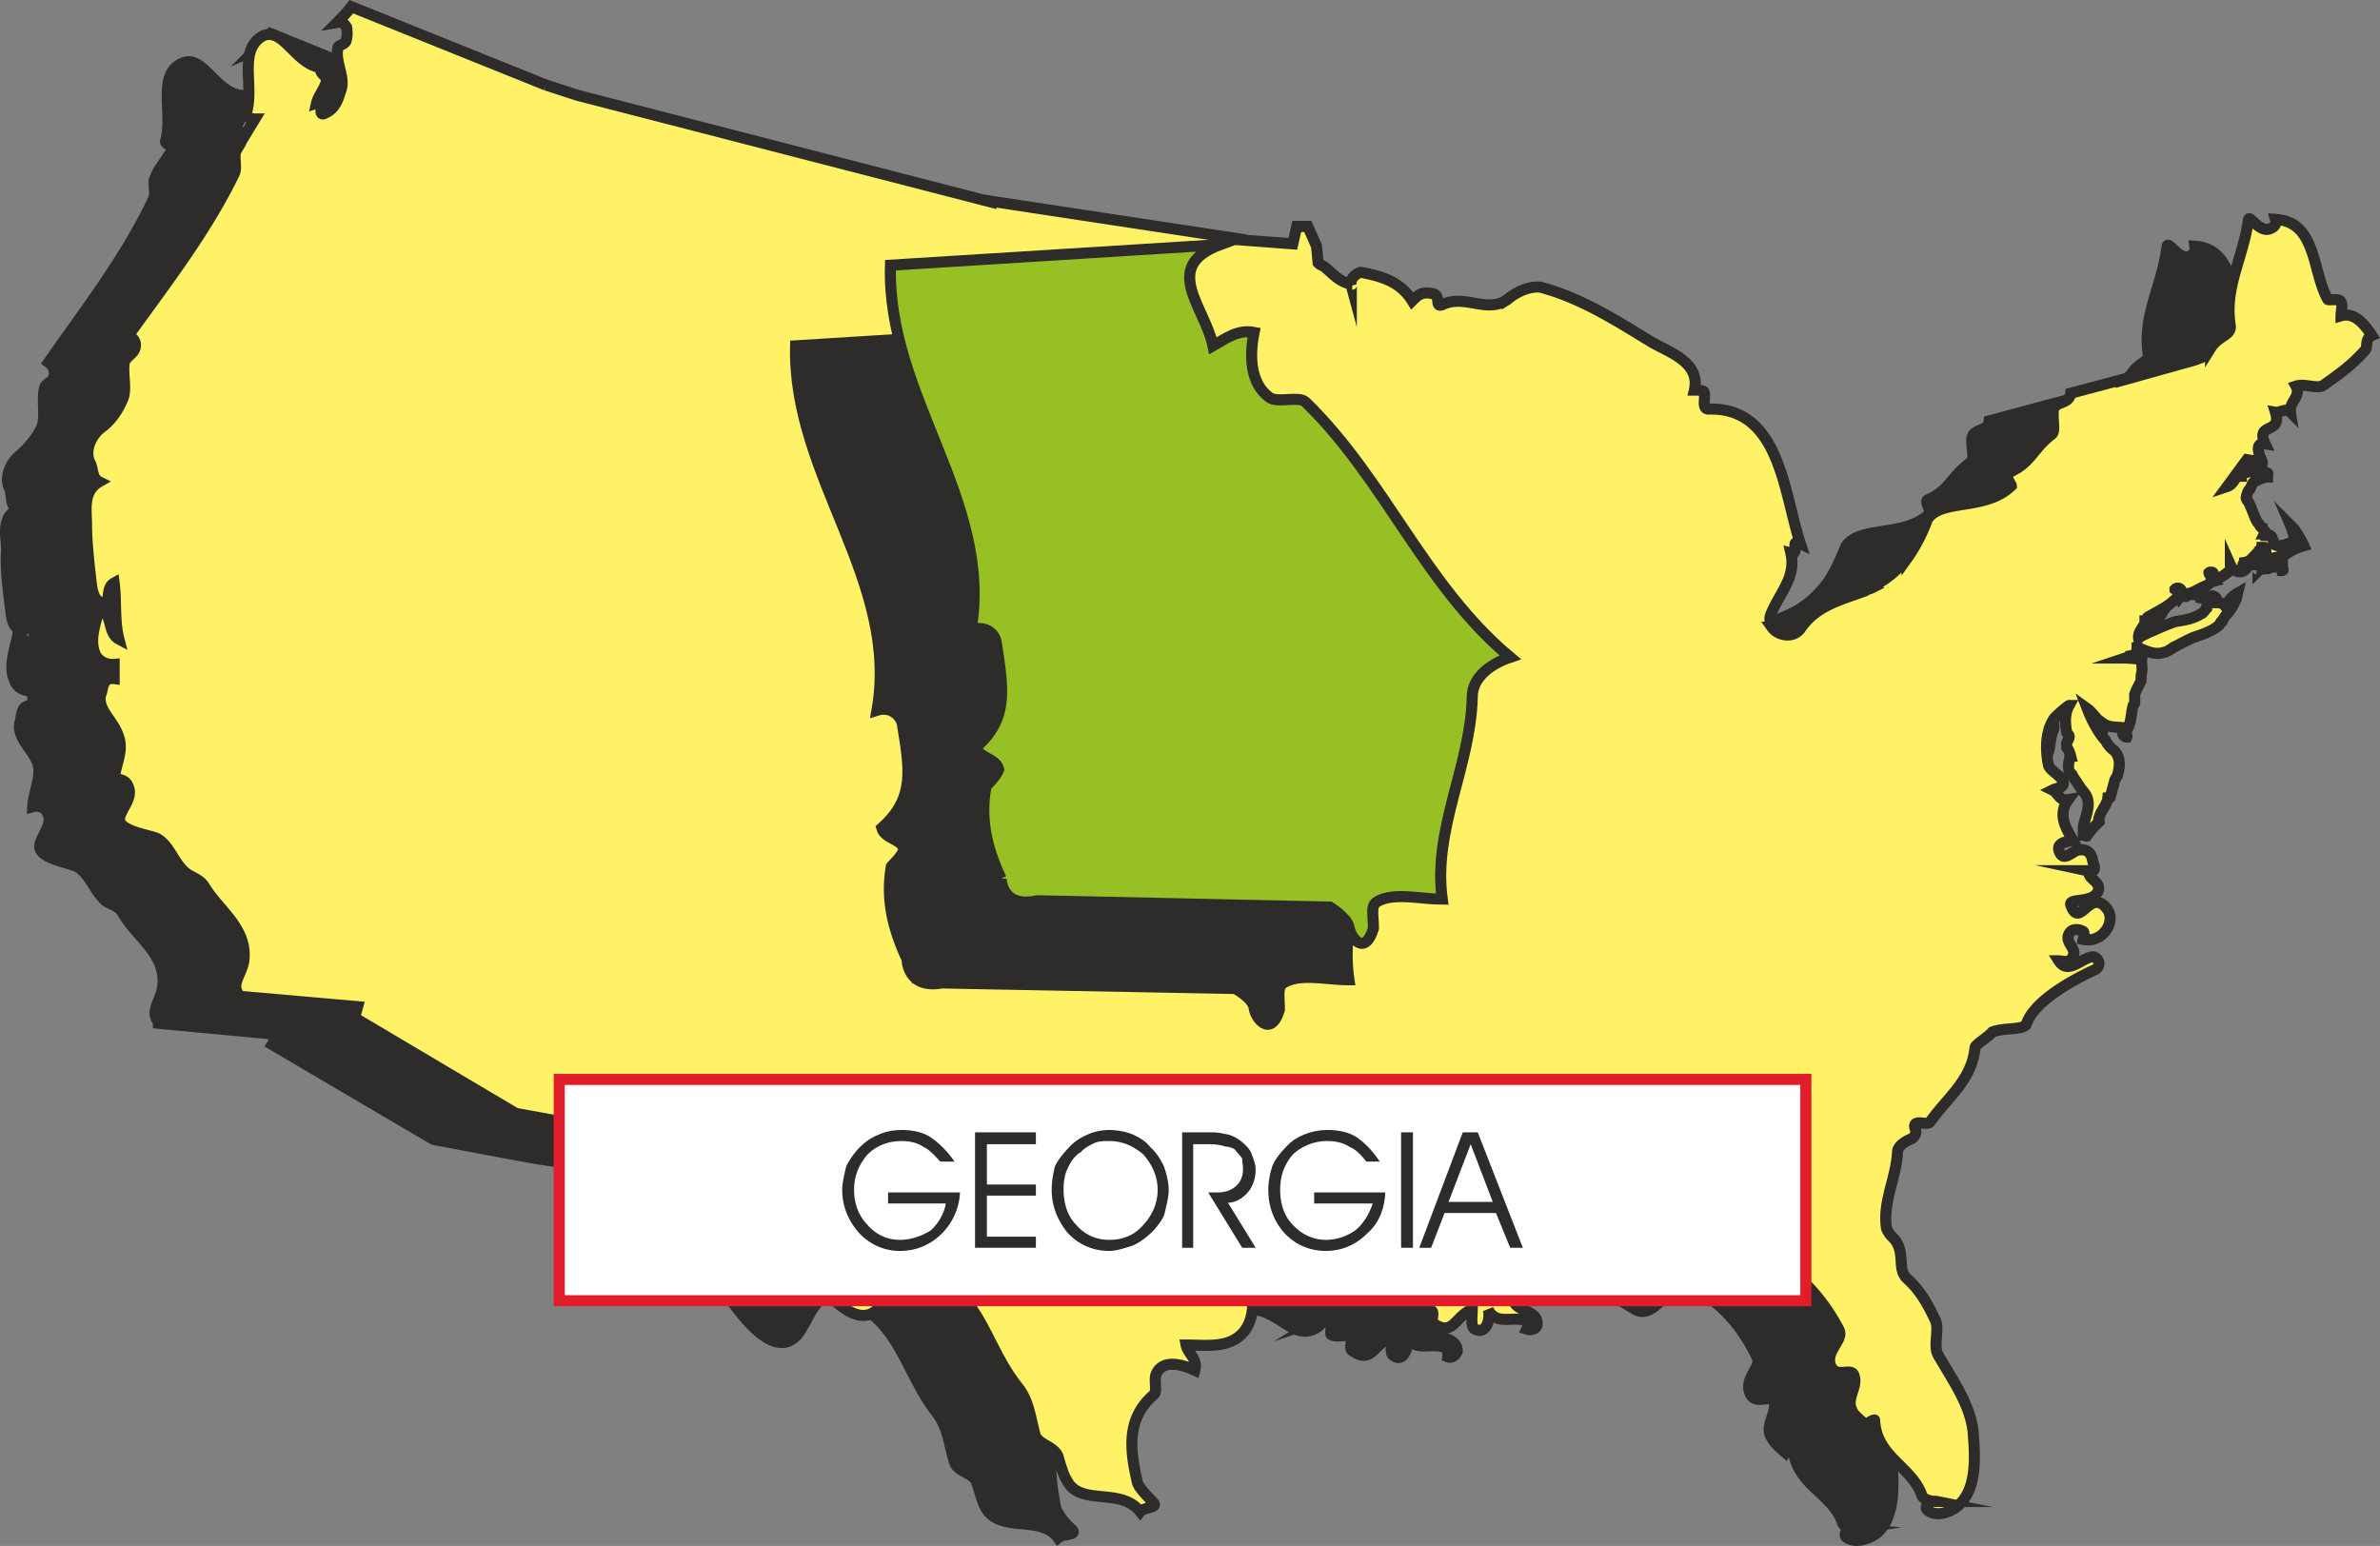
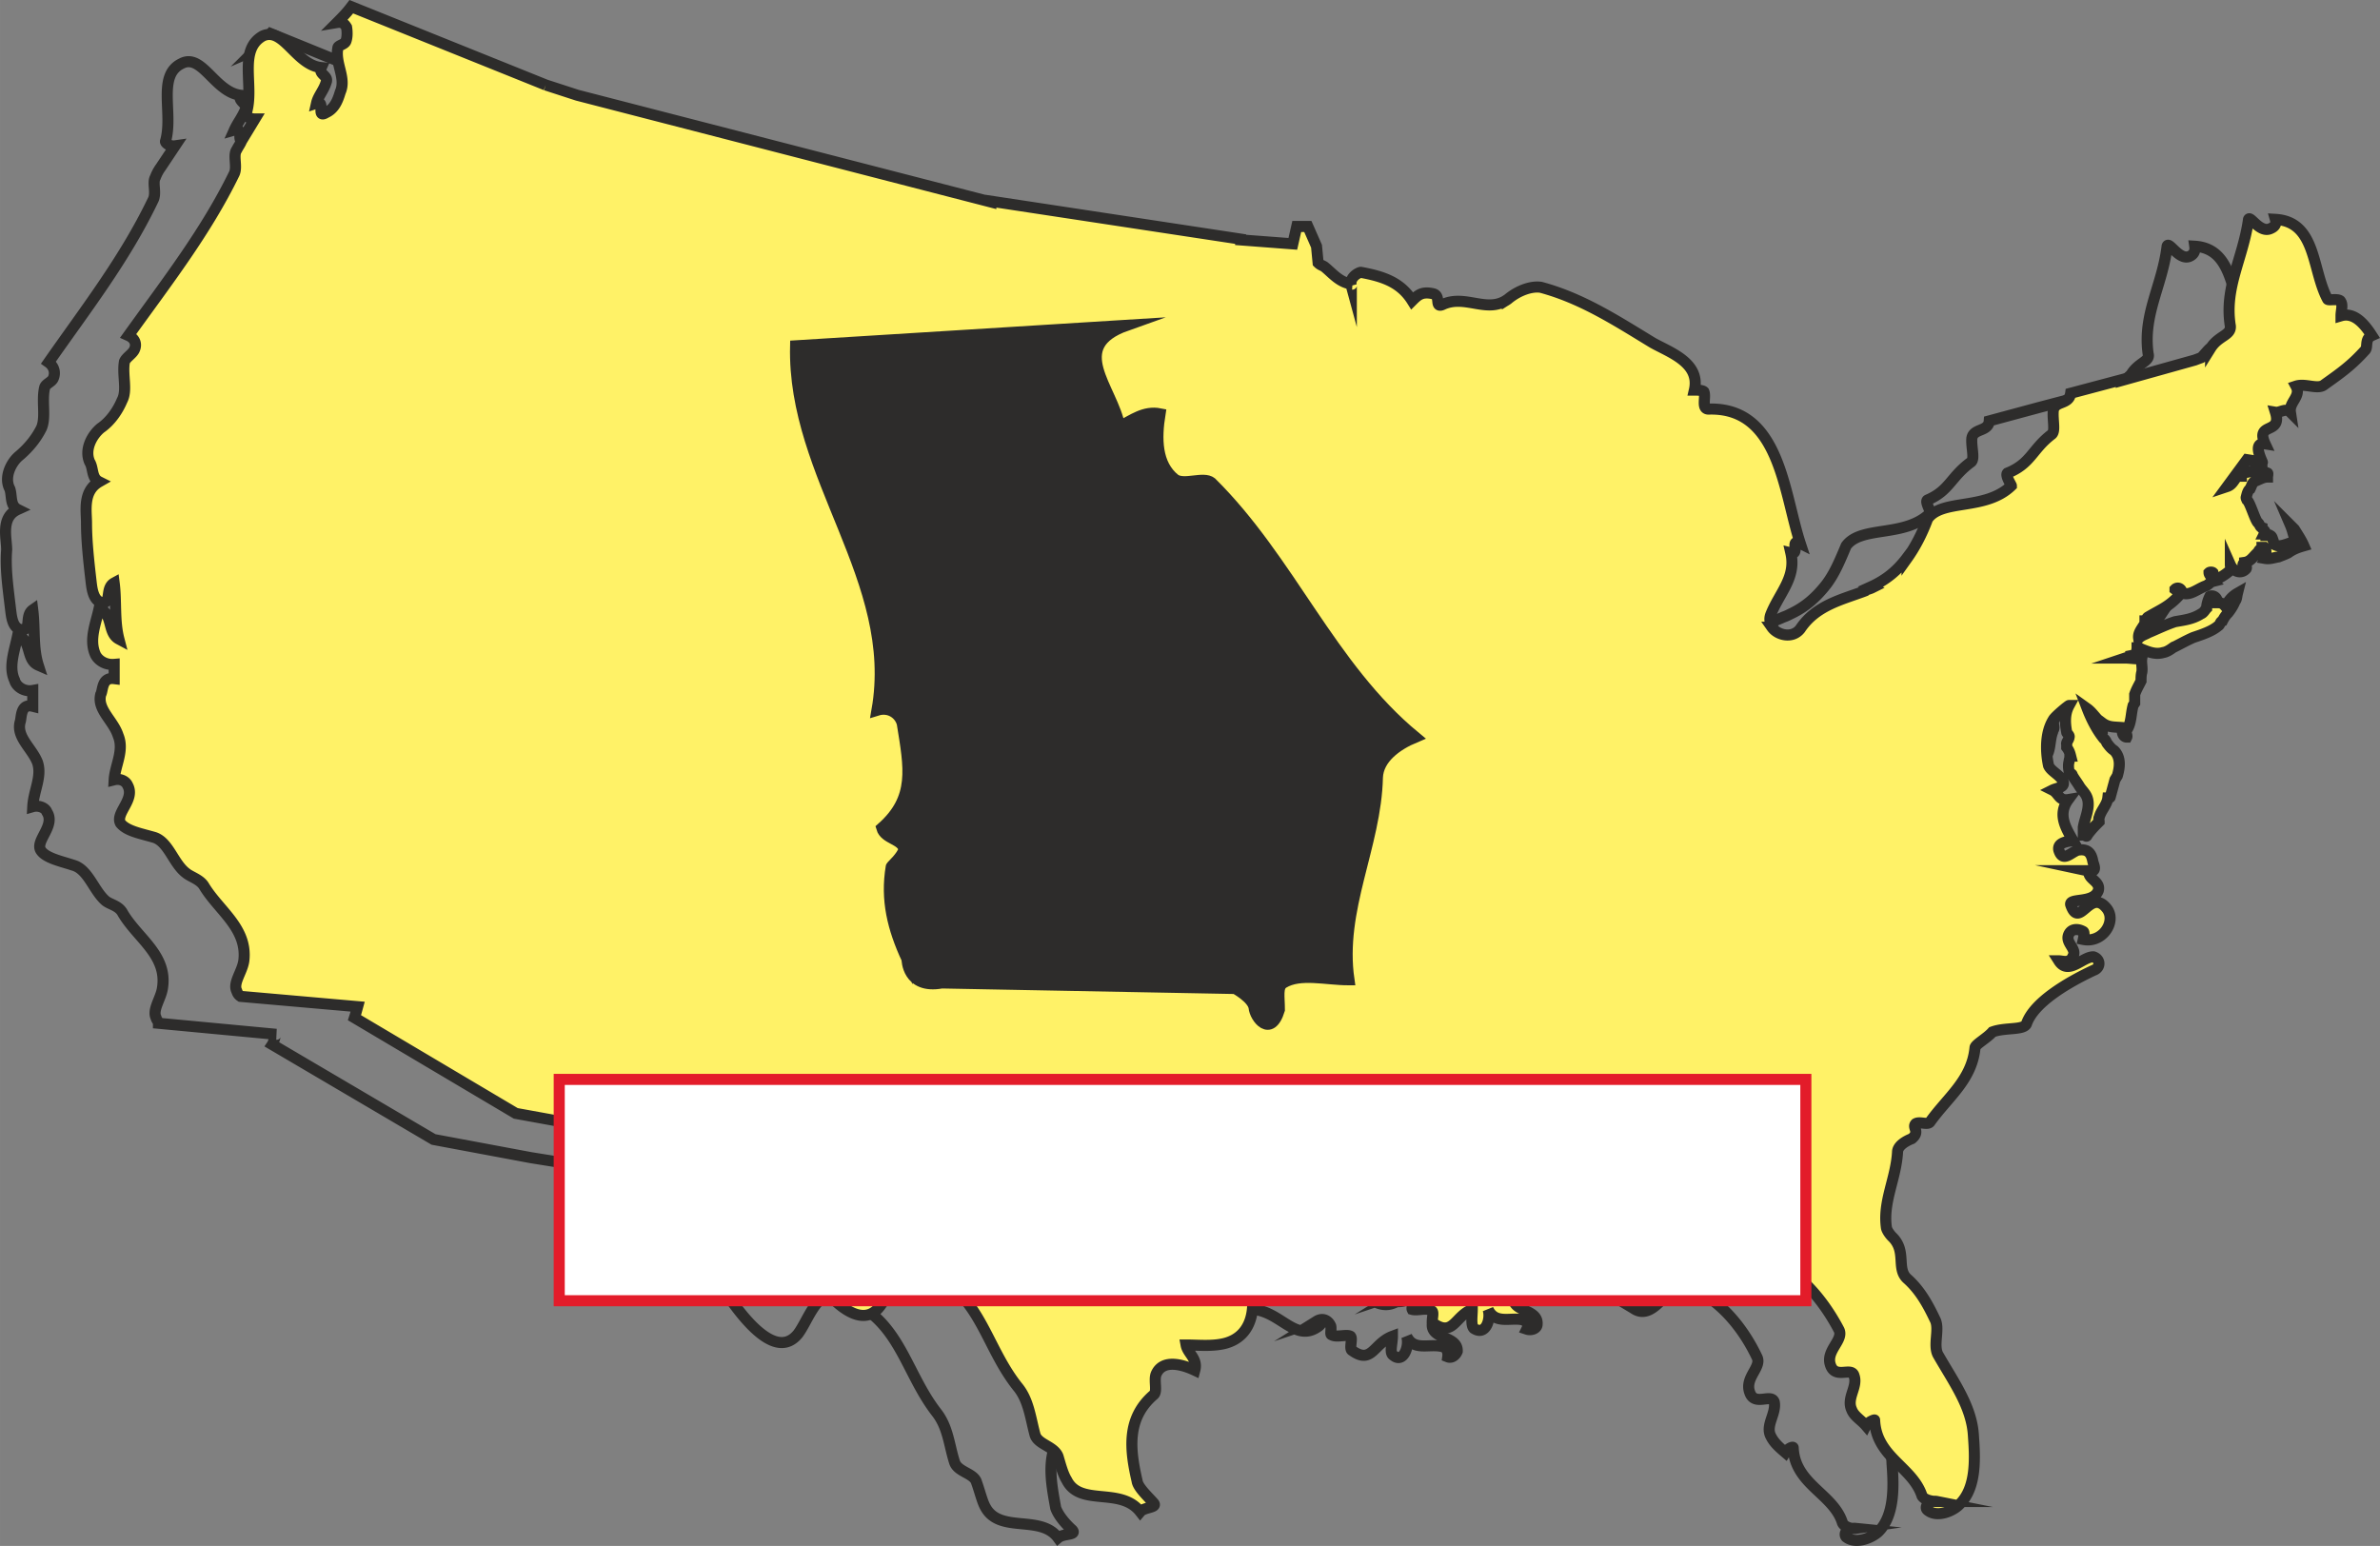
<svg xmlns="http://www.w3.org/2000/svg" width="289.031" height="187.75" viewBox="0 0 216.773 140.813">
  <rect x="0" y="0" width="216.773" height="140.813" fill="#808080" stroke="none" />
-   <path d="M388.214 403.593c.144.144.216.216.144.36-.216.216-.576.216-.864.216.288-.216.576-.36.72-.576zm.36.504c-.072.072-.072.144-.144.144-.216.072-.288.288-.432.288-.144 0-.216-.072-.216-.072 0 .144.072.216.216.36.144-.216.432-.216.72-.216.144-.072.216-.072.216-.288.072-.144-.072-.36-.36-.36v.144zm1.008.576c.288 0 .432-.144.648-.36 0 .216.072.36 0 .36-.216.144-.36 0-.648 0zm-.36-.504c0 .072-.144.144-.144.144.144.144.216.144.216.144 0-.144.072-.144.072-.216-.144.072-.072-.072-.144-.072z" style="fill:#2d2c2b;stroke:#2d2c2b;stroke-width:1.008;stroke-miterlimit:10.433" transform="translate(-189.607 -350.277)" />
-   <path d="m231.974 360.537-17.712-7.2c-.432.504-.936 1.008-1.44 1.512.504-.216.864 0 .936.36.144.504.144 1.008 0 1.368-.072.216-.72.36-.792.504-.144 1.368.864 2.808.216 4.032-.216.72-.36 1.584-1.224 1.872-1.008.504 0-1.152-1.008-.864.288-.648.72-1.152 1.008-1.872.216-.576-.72-.72-.432-1.296-2.376-.288-3.528-3.888-5.4-2.88-2.232 1.08-.72 4.536-1.44 7.056-.072.144.36.504.864.432l-1.296 1.944a3.88 3.88 0 0 0-.504.936c-.288.504.144 1.44-.216 2.088-2.592 5.4-6.192 10.008-9.504 14.76.504.36.648.936.432 1.44-.144.36-.72.504-.792.864-.288 1.224.144 2.664-.288 3.672-.432.864-1.08 1.728-2.016 2.52-.72.576-1.44 1.944-.864 3.024.216.648 0 1.512.72 1.872-1.584.72-1.008 2.592-1.008 3.672-.144 1.728.144 3.6.36 5.472.072.504.144 1.872 1.152 1.8.72-.072.144-1.296.864-1.8.216 1.728 0 3.456.504 5.04-1.152-.504-.576-2.232-1.872-2.736-.288 1.44-.864 2.88-.288 4.104.144.576.864 1.08 1.656.936v1.44c-1.152-.288-1.008 1.08-1.152 1.44-.36 1.368 1.08 2.376 1.584 3.672.432 1.296-.36 2.592-.432 4.032.504-.144 1.152.072 1.296.504.792 1.224-1.08 2.592-.576 3.456.432.72 1.872 1.008 2.952 1.368 1.368.36 1.872 2.304 2.952 3.24.432.36 1.224.432 1.584 1.152 1.368 2.304 4.104 3.816 3.6 6.84-.144.936-.936 1.944-.576 2.664.072.288.216.288.216.504l10.728 1.008c-.072 0-.216.72-.36.936l14.688 8.64 8.856 1.656 3.6.576.648-1.944 6.84 1.368c.72 1.296 1.296 3.456 2.016 3.456-.144 1.944 2.736 1.872 2.736 3.6 0 1.656.72 3.312 1.368 4.392 1.44 2.232 4.896 7.344 7.128 4.608.864-1.152 1.44-3.24 3.096-3.816 1.224-.288 2.16.936 3.096 1.584 3.24 2.232 3.96 6.192 6.408 9.36 1.08 1.368 1.152 2.952 1.656 4.536.288.936 1.8 1.008 2.016 1.872.288.792.504 1.728.792 2.232 1.296 2.448 5.04.648 6.624 2.808.504-.432 1.728-.216 1.296-.72-.648-.576-1.296-1.368-1.512-2.016-.504-2.808-1.08-5.616 1.584-7.992.288-.216-.072-1.08.144-1.656.576-1.368 2.304-.936 3.672-.432.288-1.08-.72-1.512-.936-2.304 1.224 0 2.448.216 3.672-.072 2.448-.72 2.808-3.312 2.304-5.472 1.008-.144 1.296.936 1.8 1.224 1.224.504 4.104-.864 4.968-1.368 3.096-.36 4.464 3.24 6.768 1.512.36-.288.216-.576-.216-.432.576-.36 1.08-.072 1.296.432.072.288-.072.792.072.792.432.288 1.368-.072 1.728.144.216.216-.144 1.152.144 1.296 1.8 1.296 1.944-.648 3.672-1.296 0 .648-.288 1.512.072 1.728.936.792 1.512-.864 1.224-1.728.648 1.368 2.016.648 3.24.936.36.072.576.432.504.936.36.144.72-.144.864-.504.072-1.512-2.664-1.008-2.232-2.736.144-.072.504 0 .864 0-.144-.432.144-.72.504-.936-.36-.144-.36-.648-.576-.792-.504-.648-.936 1.296-1.656.288-.216-.216-.144-.576-.144-.864-.936 0-1.8.864-2.664.36-1.368-.72-.144-1.368.432-1.656 1.656-.648 2.88 2.52 4.608.792-.576 0-1.224.216-1.368-.504.144.72.792.504 1.368.504 1.44-.144 2.376-.72 3.816-.792.36-.072.72-.072 1.224-.072-1.224-1.008 0-1.008.432-1.512.36.864-.144 1.872.576 2.232 1.368 1.008.864-.144 2.304-.576.288.216 2.664-2.016 4.392-.504 1.296 1.224 2.808 2.016 4.32 2.952 1.8 1.008 3.096-2.448 4.32-2.232 3.024.864 5.4 3.672 6.768 6.552.504.936-1.152 1.872-.648 3.24.432 1.296 1.944.072 2.232.864.216 1.08-.864 2.16-.288 3.168.288.576.792 1.008 1.296 1.44.216-.36.72-.576.72-.432.144 3.312 3.6 4.176 4.464 6.768.072.36.72.648 1.224.576-.72-.072-1.152.432-.864.792.936.72 2.448 0 2.952-.504 1.512-1.512 1.368-4.32 1.224-6.192-.072-2.808-1.8-4.968-3.168-7.56-.432-.792.072-2.16-.288-3.096-.576-1.296-1.296-2.664-2.592-3.744-.936-.936 0-2.52-1.224-3.744-.216-.216-.504-.576-.648-.864-.36-2.304.936-4.464 1.008-6.912 0-.648.648-1.08 1.296-1.368.792-.504.072-.936.36-1.224.432-.216 1.08.072 1.44-.216 1.512-2.088 3.672-3.672 4.032-6.696 0-.216.936-.864 1.584-1.44 1.152-.504 2.808-.144 3.024-.648.72-2.088 3.672-3.96 6.048-4.896.864-.36.864-1.008 0-1.224-.72-.144-2.232 1.728-3.168.36.576 0 1.152.144 1.44-.504.288-.648-.648-1.224-.504-1.872.216-.576.936-.648 1.368-.288.144.072 0 .648 0 .648 1.872.36 3.096-1.728 2.088-2.88-1.44-1.8-2.52 1.944-3.096-.288-.216-.648 1.872-.144 2.376-1.296.36-.792-.864-1.08-.864-1.872v.072c.936.144.504-.504.36-.864 0-.792-.36-1.224-1.296-1.008-.576.216-1.512 1.224-1.8 0-.144-.648.72-.72 1.368-.864-.72-1.152-1.512-2.376-.504-3.672-.72.144-.936-.648-1.368-.864.432-.288 1.152-.288.792-.936-.288-.576-1.008-.864-1.152-1.512-.36-1.296-.36-2.808.504-3.96 0-.288 1.224-1.368 1.224-1.368-.288.792-.216 1.656-.144 2.52.144.072.36.216.288.36-.144.216-.288.36-.144.648 0 .072-.144.216 0 .288.144.216.216.36.36.72-.144-.072 0 .144-.144.144 0 .144-.072.216-.216.36v.936c.144.144.36.144.36.288.288.36.432.72.648 1.08.288.432.648.648.72 1.08.36.936-.144 1.656-.36 2.664 0 .216-.072.504.144.648.072.144.216.216.36.072.36-.432.648-.864.936-1.224.072-.144 0-.288 0-.36.144-.648.792-1.08.864-1.8 0-.072.144-.072.144-.072l.432-1.584h.072l.072-.36c.36-.72.36-1.728-.144-2.304-.216-.144-.504-.288-.648-.576-.144-.144-.144-.432-.288-.504-.792-.864-1.08-1.728-1.44-2.736.36.432.72 1.08 1.224 1.368.576.36 1.152.288 1.872.36-.216.288.072.864.36.72.144 0 0-.216 0-.432.504-.648.36-1.512.648-2.304 0-.072.072-.216.072-.216.144-.216 0-.504 0-.72.216-.504.504-.864.504-1.224.144-.288.144-.576.216-.864.144-.432-.216-.864 0-1.296-.504.144-.936 0-1.44 0 .144-.072.216-.072.36-.216.288-.072.288.144.504-.216.072-.144.144-.288.072-.504.072 0 .288 0 .288.144.648.216 1.368.504 2.088.36.432-.144 1.008-.648 1.08-.504.648-.288 1.152-.648 1.728-.936.792-.288 1.728-.504 2.304-1.152a2.24 2.24 0 0 0 .288-.432c.144-.216.36-.432.504-.576.36-.36.504-.72.792-1.08 0-.144 0-.504.144-.72-.432.216-.936.576-1.152 1.152-.216-.288-.36-.288-.72-.288 0-.072.072-.288 0-.288-.144-.216-.432-.504-.648-.36-.216.36-.216.72-.36 1.008-.072.288-.216.432-.504.576-.72.504-1.512.576-2.376.72-.792.216-1.584.648-2.304 1.008-.36.144-.648.288-.864.504-.216-.504.216-.864.504-1.296.072-.072 0-.216 0-.288h-.144v.072c.216-.072.288-.36.504-.432 1.008-.648 1.656-1.008 2.736-1.872.216-.216-.144-.36-.36-.576.216-.144.36-.288.432-.072.144.144.144.432.288.432.72.216 1.368-.432 2.016-.72.288-.072.432-.36.648-.432-.072-.144 0-.504-.216-.504-.072-.144-.144-.216-.072-.216.072-.072.288-.072.288 0 .144.072.288.36.288.576.504-.144.936-.504 1.368-.936.072-.072-.144-.288-.144-.432.36.648 1.008.792 1.512.36.144-.072 0-.36-.288-.36.072-.072.144-.216.288-.216h-.144c.504-.144.864-.36 1.152-.72.072-.144.216-.216.288-.36 0-.144.072-.144.288-.288h.072c.144.144.144.144.144.36.144.144.144.432 0 .72.36 0 .792-.072 1.152-.216.288-.072.576-.216.864-.432.504-.288 1.008-.432 1.584-.648-.36-.432-.648-.864-1.008-1.368-.072-.216-.216-.288-.36-.36.288.432.36.936.648 1.44-.648 0-1.08.36-1.584.36a.654.654 0 0 1-.504-.216c-.072-.144-.144-.288-.144-.504-.144 0-.216-.216-.288-.216-.072-.072-.216-.072-.36-.072.144-.072-.072 0-.072-.072 0-.144.072-.216 0-.288-.072-.072-.144-.288-.36-.36-.072-.072-.072-.216-.288-.36-.216-.216-.72-1.872-.936-2.088-.072-.144-.144-.216-.072-.288.072-.288.072-.576.288-.72.216-.216.36-.576.576-.72.36-.072.648-.36 1.008-.36 0-.072.144-.36 0-.36s-.288-.144-.36-.144c-.144 0-.144-.072-.144-.072-.504-.144-.864.072-1.368.216-.072 0-.288 0-.432.144-.144 0 0 .144-.144.144-.072 0-.216 0-.36.072-.288.36-.288.72-.792.864l1.8-2.448 1.296.072c.36.576-1.08-1.656.36-1.44-.936-2.088 1.512-.864.936-3.024.432.072.864-.432 1.368 0-.288-.792.936-1.44.432-2.304.864-.36 2.016.432 2.736-.072 1.368-1.152 2.448-1.872 3.672-3.24.288-.216-.216-.936.504-1.296-.72-1.08-1.512-2.16-2.736-1.872 0-.432.144-1.08-.072-1.224-.288-.288-1.152 0-1.224-.216-1.368-2.592-1.08-7.056-4.68-7.272.072.504-.144.792-.504.936-.936.36-1.872-1.44-2.016-.936-.432 3.6-2.232 6.192-1.728 9.792.216.72-.936.792-1.584 1.944 0-.072-1.008 1.008-1.008.792l-.504.36-6.84 1.8-4.536 1.224c-.072 1.008-1.44.648-1.584 1.584-.072.792.288 1.872-.072 2.16-1.872 1.368-1.944 2.592-3.96 3.456-.288.144.36 1.08.216 1.224-2.304 2.232-6.264 1.08-7.632 2.952-.576 1.368-1.08 2.592-1.872 3.6v.072-.072c-.864 1.08-1.8 1.944-3.168 2.592-.288.144-.432.216-.648.288-2.088.936-4.32 1.44-5.832 3.528-.72 1.008-2.088.648-2.592-.144-.216-.36-.216-.864-.072-1.224.792-1.872 2.304-3.312 1.728-5.544.936.288-.144-1.368.936-1.008-1.584-4.536-1.872-12.24-8.352-12.096-.72 0-.144-1.08-.504-1.584-.144-.144-.576-.072-.864-.072.648-2.52-2.232-3.456-3.744-4.392-3.312-2.088-6.408-4.104-10.008-4.968-.936-.288-2.16.288-3.24 1.008l-.792.36v.144l.792-.504c-1.8 1.368-3.96-.504-5.976.504-.576.36 0-.864-.792-1.008-.936-.216-1.44.072-1.944.648-.936-1.728-2.736-2.304-4.608-2.592-.144-.072-1.008.504-.864 1.152v-.072c-1.152-.216-1.656-.936-2.592-1.584-.072-.216-.288-.072-.504-.288l-.144-1.584-.72-1.8h-1.152l-.216 1.584-4.752-.36-22.752-3.456-37.8-9.792z" style="fill:#2d2c2b" transform="translate(-189.607 -350.277)" />
  <path d="m231.974 360.537-17.712-7.2c-.432.504-.936 1.008-1.44 1.512.504-.216.864 0 .936.36.144.504.144 1.008 0 1.368-.072.216-.72.36-.792.504-.144 1.368.864 2.808.216 4.032-.216.72-.36 1.584-1.224 1.872-1.008.504 0-1.152-1.008-.864.288-.648.72-1.152 1.008-1.872.216-.576-.72-.72-.432-1.296-2.376-.288-3.528-3.888-5.4-2.88-2.232 1.08-.72 4.536-1.44 7.056-.072.144.36.504.864.432l-1.296 1.944a3.88 3.88 0 0 0-.504.936c-.288.504.144 1.44-.216 2.088-2.592 5.4-6.192 10.008-9.504 14.76.504.36.648.936.432 1.44-.144.36-.72.504-.792.864-.288 1.224.144 2.664-.288 3.672-.432.864-1.08 1.728-2.016 2.52-.72.576-1.44 1.944-.864 3.024.216.648 0 1.512.72 1.872-1.584.72-1.008 2.592-1.008 3.672-.144 1.728.144 3.6.36 5.472.072.504.144 1.872 1.152 1.8.72-.072.144-1.296.864-1.8.216 1.728 0 3.456.504 5.04-1.152-.504-.576-2.232-1.872-2.736-.288 1.44-.864 2.88-.288 4.104.144.576.864 1.08 1.656.936v1.44c-1.152-.288-1.008 1.08-1.152 1.44-.36 1.368 1.08 2.376 1.584 3.672.432 1.296-.36 2.592-.432 4.032.504-.144 1.152.072 1.296.504.792 1.224-1.08 2.592-.576 3.456.432.72 1.872 1.008 2.952 1.368 1.368.36 1.872 2.304 2.952 3.24.432.36 1.224.432 1.584 1.152 1.368 2.304 4.104 3.816 3.6 6.84-.144.936-.936 1.944-.576 2.664.072.288.216.288.216.504l10.728 1.008c-.072 0-.216.72-.36.936l14.688 8.64 8.856 1.656 3.6.576.648-1.944 6.84 1.368c.72 1.296 1.296 3.456 2.016 3.456-.144 1.944 2.736 1.872 2.736 3.6 0 1.656.72 3.312 1.368 4.392 1.44 2.232 4.896 7.344 7.128 4.608.864-1.152 1.44-3.24 3.096-3.816 1.224-.288 2.16.936 3.096 1.584 3.24 2.232 3.96 6.192 6.408 9.36 1.08 1.368 1.152 2.952 1.656 4.536.288.936 1.8 1.008 2.016 1.872.288.792.504 1.728.792 2.232 1.296 2.448 5.04.648 6.624 2.808.504-.432 1.728-.216 1.296-.72-.648-.576-1.296-1.368-1.512-2.016-.504-2.808-1.08-5.616 1.584-7.992.288-.216-.072-1.08.144-1.656.576-1.368 2.304-.936 3.672-.432.288-1.08-.72-1.512-.936-2.304 1.224 0 2.448.216 3.672-.072 2.448-.72 2.808-3.312 2.304-5.472 1.008-.144 1.296.936 1.8 1.224 1.224.504 4.104-.864 4.968-1.368 3.096-.36 4.464 3.24 6.768 1.512.36-.288.216-.576-.216-.432.576-.36 1.08-.072 1.296.432.072.288-.072.792.072.792.432.288 1.368-.072 1.728.144.216.216-.144 1.152.144 1.296 1.8 1.296 1.944-.648 3.672-1.296 0 .648-.288 1.512.072 1.728.936.792 1.512-.864 1.224-1.728.648 1.368 2.016.648 3.24.936.36.072.576.432.504.936.36.144.72-.144.864-.504.072-1.512-2.664-1.008-2.232-2.736.144-.072.504 0 .864 0-.144-.432.144-.72.504-.936-.36-.144-.36-.648-.576-.792-.504-.648-.936 1.296-1.656.288-.216-.216-.144-.576-.144-.864-.936 0-1.8.864-2.664.36-1.368-.72-.144-1.368.432-1.656 1.656-.648 2.88 2.52 4.608.792-.576 0-1.224.216-1.368-.504.144.72.792.504 1.368.504 1.44-.144 2.376-.72 3.816-.792.36-.072.72-.072 1.224-.072-1.224-1.008 0-1.008.432-1.512.36.864-.144 1.872.576 2.232 1.368 1.008.864-.144 2.304-.576.288.216 2.664-2.016 4.392-.504 1.296 1.224 2.808 2.016 4.32 2.952 1.8 1.008 3.096-2.448 4.32-2.232 3.024.864 5.4 3.672 6.768 6.552.504.936-1.152 1.872-.648 3.24.432 1.296 1.944.072 2.232.864.216 1.08-.864 2.16-.288 3.168.288.576.792 1.008 1.296 1.44.216-.36.72-.576.72-.432.144 3.312 3.6 4.176 4.464 6.768.072.36.72.648 1.224.576-.72-.072-1.152.432-.864.792.936.72 2.448 0 2.952-.504 1.512-1.512 1.368-4.32 1.224-6.192-.072-2.808-1.8-4.968-3.168-7.56-.432-.792.072-2.16-.288-3.096-.576-1.296-1.296-2.664-2.592-3.744-.936-.936 0-2.52-1.224-3.744-.216-.216-.504-.576-.648-.864-.36-2.304.936-4.464 1.008-6.912 0-.648.648-1.08 1.296-1.368.792-.504.072-.936.36-1.224.432-.216 1.08.072 1.44-.216 1.512-2.088 3.672-3.672 4.032-6.696 0-.216.936-.864 1.584-1.44 1.152-.504 2.808-.144 3.024-.648.72-2.088 3.672-3.96 6.048-4.896.864-.36.864-1.008 0-1.224-.72-.144-2.232 1.728-3.168.36.576 0 1.152.144 1.44-.504.288-.648-.648-1.224-.504-1.872.216-.576.936-.648 1.368-.288.144.072 0 .648 0 .648 1.872.36 3.096-1.728 2.088-2.88-1.44-1.8-2.52 1.944-3.096-.288-.216-.648 1.872-.144 2.376-1.296.36-.792-.864-1.08-.864-1.872v.072c.936.144.504-.504.36-.864 0-.792-.36-1.224-1.296-1.008-.576.216-1.512 1.224-1.8 0-.144-.648.72-.72 1.368-.864-.72-1.152-1.512-2.376-.504-3.672-.72.144-.936-.648-1.368-.864.432-.288 1.152-.288.792-.936-.288-.576-1.008-.864-1.152-1.512-.36-1.296-.36-2.808.504-3.96 0-.288 1.224-1.368 1.224-1.368-.288.792-.216 1.656-.144 2.52.144.072.36.216.288.36-.144.216-.288.36-.144.648 0 .072-.144.216 0 .288.144.216.216.36.36.72-.144-.072 0 .144-.144.144 0 .144-.072.216-.216.36v.936c.144.144.36.144.36.288.288.36.432.72.648 1.08.288.432.648.648.72 1.08.36.936-.144 1.656-.36 2.664 0 .216-.072.504.144.648.072.144.216.216.36.072.36-.432.648-.864.936-1.224.072-.144 0-.288 0-.36.144-.648.792-1.08.864-1.8 0-.072.144-.072.144-.072l.432-1.584h.072l.072-.36c.36-.72.36-1.728-.144-2.304-.216-.144-.504-.288-.648-.576-.144-.144-.144-.432-.288-.504-.792-.864-1.08-1.728-1.44-2.736.36.432.72 1.08 1.224 1.368.576.36 1.152.288 1.872.36-.216.288.072.864.36.72.144 0 0-.216 0-.432.504-.648.36-1.512.648-2.304 0-.072.072-.216.072-.216.144-.216 0-.504 0-.72.216-.504.504-.864.504-1.224.144-.288.144-.576.216-.864.144-.432-.216-.864 0-1.296-.504.144-.936 0-1.44 0 .144-.072.216-.072.36-.216.288-.072.288.144.504-.216.072-.144.144-.288.072-.504.072 0 .288 0 .288.144.648.216 1.368.504 2.088.36.432-.144 1.008-.648 1.08-.504.648-.288 1.152-.648 1.728-.936.792-.288 1.728-.504 2.304-1.152a2.24 2.24 0 0 0 .288-.432c.144-.216.36-.432.504-.576.36-.36.504-.72.792-1.08 0-.144 0-.504.144-.72-.432.216-.936.576-1.152 1.152-.216-.288-.36-.288-.72-.288 0-.072.072-.288 0-.288-.144-.216-.432-.504-.648-.36-.216.36-.216.72-.36 1.008-.072.288-.216.432-.504.576-.72.504-1.512.576-2.376.72-.792.216-1.584.648-2.304 1.008-.36.144-.648.288-.864.504-.216-.504.216-.864.504-1.296.072-.072 0-.216 0-.288h-.144v.072c.216-.072.288-.36.504-.432 1.008-.648 1.656-1.008 2.736-1.872.216-.216-.144-.36-.36-.576.216-.144.36-.288.432-.072.144.144.144.432.288.432.72.216 1.368-.432 2.016-.72.288-.072.432-.36.648-.432-.072-.144 0-.504-.216-.504-.072-.144-.144-.216-.072-.216.072-.072.288-.072.288 0 .144.072.288.36.288.576.504-.144.936-.504 1.368-.936.072-.072-.144-.288-.144-.432.36.648 1.008.792 1.512.36.144-.072 0-.36-.288-.36.072-.072.144-.216.288-.216h-.144c.504-.144.864-.36 1.152-.72.072-.144.216-.216.288-.36 0-.144.072-.144.288-.288h.072c.144.144.144.144.144.36.144.144.144.432 0 .72.36 0 .792-.072 1.152-.216.288-.072.576-.216.864-.432.504-.288 1.008-.432 1.584-.648-.36-.432-.648-.864-1.008-1.368-.072-.216-.216-.288-.36-.36.288.432.36.936.648 1.44-.648 0-1.08.36-1.584.36a.654.654 0 0 1-.504-.216c-.072-.144-.144-.288-.144-.504-.144 0-.216-.216-.288-.216-.072-.072-.216-.072-.36-.072.144-.072-.072 0-.072-.072 0-.144.072-.216 0-.288-.072-.072-.144-.288-.36-.36-.072-.072-.072-.216-.288-.36-.216-.216-.72-1.872-.936-2.088-.072-.144-.144-.216-.072-.288.072-.288.072-.576.288-.72.216-.216.36-.576.576-.72.36-.072.648-.36 1.008-.36 0-.072.144-.36 0-.36s-.288-.144-.36-.144c-.144 0-.144-.072-.144-.072-.504-.144-.864.072-1.368.216-.072 0-.288 0-.432.144-.144 0 0 .144-.144.144-.072 0-.216 0-.36.072-.288.36-.288.72-.792.864l1.8-2.448 1.296.072c.36.576-1.08-1.656.36-1.44-.936-2.088 1.512-.864.936-3.024.432.072.864-.432 1.368 0-.288-.792.936-1.44.432-2.304.864-.36 2.016.432 2.736-.072 1.368-1.152 2.448-1.872 3.672-3.24.288-.216-.216-.936.504-1.296-.72-1.08-1.512-2.16-2.736-1.872 0-.432.144-1.08-.072-1.224-.288-.288-1.152 0-1.224-.216-1.368-2.592-1.08-7.056-4.68-7.272.072.504-.144.792-.504.936-.936.36-1.872-1.44-2.016-.936-.432 3.6-2.232 6.192-1.728 9.792.216.72-.936.792-1.584 1.944 0-.072-1.008 1.008-1.008.792l-.504.36-6.84 1.8-4.536 1.224c-.072 1.008-1.44.648-1.584 1.584-.072.792.288 1.872-.072 2.16-1.872 1.368-1.944 2.592-3.96 3.456-.288.144.36 1.08.216 1.224-2.304 2.232-6.264 1.08-7.632 2.952-.576 1.368-1.08 2.592-1.872 3.6v.072-.072c-.864 1.08-1.8 1.944-3.168 2.592-.288.144-.432.216-.648.288-2.088.936-4.32 1.44-5.832 3.528-.72 1.008-2.088.648-2.592-.144-.216-.36-.216-.864-.072-1.224.792-1.872 2.304-3.312 1.728-5.544.936.288-.144-1.368.936-1.008-1.584-4.536-1.872-12.24-8.352-12.096-.72 0-.144-1.08-.504-1.584-.144-.144-.576-.072-.864-.072.648-2.52-2.232-3.456-3.744-4.392-3.312-2.088-6.408-4.104-10.008-4.968-.936-.288-2.16.288-3.24 1.008l-.792.36v.144l.792-.504c-1.8 1.368-3.96-.504-5.976.504-.576.36 0-.864-.792-1.008-.936-.216-1.44.072-1.944.648-.936-1.728-2.736-2.304-4.608-2.592-.144-.072-1.008.504-.864 1.152v-.072c-1.152-.216-1.656-.936-2.592-1.584-.072-.216-.288-.072-.504-.288l-.144-1.584-.72-1.8h-1.152l-.216 1.584-4.752-.36-22.752-3.456-37.8-9.792-2.736-.792" style="fill:none;stroke:#2d2c2b;stroke-width:1.008;stroke-miterlimit:10.433" transform="translate(-189.607 -350.277)" />
-   <path d="M395.63 401.145c0 .072.144.288 0 .36-.144.216-.36.216-.648.216.144-.216.432-.36.648-.576zm.288.432c0 .144-.072.144-.144.144-.144.144-.288.36-.504.36h-.144c.144 0 .144.144.144.216.216-.216.576-.216.864-.216.072 0 .144 0 .216-.144.144-.216-.144-.432-.36-.432 0 .072 0 .072-.072.072zm1.08.648c.144 0 .36-.144.504-.288 0 .144.144.288 0 .288 0 .072-.36 0-.504 0zm-.432-.505c.072 0 0 .145 0 .217h.144v-.216c-.072.144 0 0-.144 0z" style="fill:#fff267;stroke:#2d2c2b;stroke-width:1.008;stroke-miterlimit:10.433" transform="translate(-189.607 -350.277)" />
  <path d="m239.318 358.017-17.712-7.128c-.432.576-.864 1.008-1.296 1.44.432-.072.648.072.864.432.072.432.072.936-.072 1.296-.144.288-.72.36-.72.576-.288 1.44.792 2.736.216 4.032-.216.72-.504 1.512-1.296 1.872-.936.576 0-1.152-.864-.864.144-.648.648-1.152.864-1.872.288-.648-.72-.72-.432-1.368-2.304-.216-3.456-3.744-5.328-2.88-2.304 1.296-.72 4.608-1.512 7.056-.072.288.36.504.792.504l-1.224 2.016c-.072.216-.288.504-.432.792-.36.504.072 1.512-.216 2.16-2.592 5.328-6.192 9.936-9.648 14.76.648.288.792.864.504 1.368-.216.36-.72.648-.864 1.008-.216 1.224.288 2.592-.216 3.528-.36.864-1.008 1.872-1.944 2.52-.792.648-1.512 1.944-1.008 3.096.36.576.144 1.44.864 1.8-1.512.864-1.152 2.664-1.152 3.744 0 1.728.216 3.6.432 5.472.072.576.216 1.8 1.152 1.8.648-.144.144-1.368.936-1.8.216 1.656 0 3.456.432 5.112-1.08-.576-.504-2.304-1.8-2.808-.288 1.368-.936 2.808-.36 4.176.216.504.864 1.008 1.728.936v1.296c-1.152-.144-1.008 1.08-1.224 1.44-.36 1.368 1.152 2.376 1.584 3.744.576 1.368-.288 2.736-.36 4.032.576-.144 1.08.144 1.224.504.72 1.296-1.152 2.52-.648 3.456.576.72 1.872.936 3.096 1.296 1.296.432 1.728 2.376 2.88 3.24.432.36 1.296.576 1.656 1.224 1.368 2.232 3.96 3.816 3.6 6.768-.144 1.008-1.008 2.016-.648 2.736.072.216.144.36.36.504l10.656.936s-.216.792-.288 1.008l14.688 8.712 8.712 1.584 3.744.72.432-2.088 6.912 1.368c.72 1.368 1.368 3.384 2.088 3.384-.216 2.016 2.592 2.016 2.592 3.6.144 1.728.792 3.384 1.44 4.464 1.368 2.304 5.04 7.272 7.2 4.608.936-1.152 1.368-3.24 3.096-3.816 1.224-.36 2.088.936 2.952 1.512 3.312 2.304 3.96 6.336 6.552 9.576 1.008 1.224 1.152 2.808 1.584 4.392.288.864 1.728 1.008 2.088 1.944.216.72.432 1.584.792 2.16 1.224 2.448 4.896.576 6.696 2.88.36-.432 1.584-.36 1.224-.792-.576-.648-1.44-1.44-1.512-2.016-.648-2.808-1.008-5.688 1.512-7.848.36-.288 0-1.296.216-1.872.576-1.368 2.304-.936 3.528-.36.288-1.08-.648-1.512-.792-2.304 1.08 0 2.376.144 3.528-.144 2.52-.648 2.88-3.24 2.304-5.472 1.08 0 1.368 1.008 1.944 1.224 1.152.576 4.104-.864 4.968-1.368 3.024-.288 4.392 3.384 6.768 1.584.288-.288.144-.576-.288-.432.576-.36 1.152-.144 1.296.432.216.288 0 .792.072.936.504.144 1.368-.216 1.8.144.216.144-.072.936.072 1.08 1.872 1.368 2.016-.648 3.6-1.224 0 .576-.144 1.44.144 1.728 1.08.72 1.584-.864 1.296-1.728.648 1.368 2.016.72 3.096.936.36.072.648.432.432.864.432.144.936-.072.936-.432.144-1.512-2.592-1.08-2.088-2.736 0-.144.504 0 .72 0-.072-.504.144-.72.432-1.008-.288-.144-.288-.504-.504-.792-.432-.576-.864 1.296-1.656.36-.144-.144 0-.648 0-.864-.936.072-1.872.864-2.664.36-1.368-.72-.144-1.44.432-1.656 1.584-.576 2.88 2.52 4.392.864-.432-.072-1.008.144-1.224-.576.216.72.792.504 1.224.576 1.512-.288 2.448-.864 3.888-.936.36-.072.864-.072 1.224-.072-1.224-.864 0-.936.432-1.512.432.936 0 1.872.576 2.304 1.44 1.008 1.008-.072 2.448-.648.288.288 2.736-1.944 4.248-.504 1.368 1.296 2.952 2.016 4.392 2.952 1.872 1.152 3.168-2.448 4.392-2.088 2.952.792 5.328 3.6 6.84 6.48.432.936-1.224 1.872-.792 3.168.432 1.368 1.944.144 2.16 1.008.36 1.008-.72 2.016-.216 3.096.216.576.864.936 1.296 1.44.144-.288.792-.576.792-.504.144 3.384 3.456 4.248 4.32 6.912.216.36.864.504 1.368.504-.72-.144-1.224.504-.864.792.864.72 2.376.072 2.952-.576 1.512-1.512 1.368-4.176 1.224-6.192-.144-2.664-1.8-4.896-3.24-7.416-.432-.864.144-2.232-.216-3.096-.648-1.368-1.368-2.736-2.592-3.816-1.008-.936 0-2.52-1.368-3.816-.144-.144-.432-.504-.504-.792-.36-2.376.864-4.464 1.008-6.912 0-.504.576-.936 1.296-1.224.792-.648 0-1.008.36-1.368.36-.216 1.08.144 1.296-.144 1.584-2.232 3.816-3.816 4.104-6.768 0-.288 1.08-.864 1.584-1.44 1.152-.432 2.808-.144 3.096-.72.648-1.944 3.672-3.744 6.12-4.896.648-.216.648-1.008 0-1.224-.936-.072-2.304 1.728-3.168.36.36 0 1.008.288 1.296-.432.36-.648-.648-1.152-.432-1.872.216-.648.864-.648 1.368-.36.144.072 0 .72 0 .72 1.8.36 3.096-1.728 2.088-2.88-1.512-1.8-2.448 2.016-3.24-.288-.144-.648 2.088-.072 2.52-1.296.216-.864-1.008-1.008-.864-1.8h-.144c1.008.216.576-.504.504-.864-.144-.792-.504-1.152-1.368-1.008-.648.216-1.368 1.152-1.728 0-.144-.648.648-.792 1.296-.864-.648-1.152-1.44-2.376-.432-3.744-.864.144-.864-.576-1.44-.864.432-.216 1.224-.216.936-.864-.36-.576-1.08-.864-1.296-1.368-.288-1.368-.288-3.024.432-4.176.144-.288 1.368-1.296 1.44-1.296-.432.792-.36 1.656-.216 2.448 0 .072.288.288.216.432 0 .216-.288.504-.216.648v.288c.216.288.288.504.36.792-.072 0 0 .072-.072.072 0 .144-.072.288-.072.432-.072.216-.072.576 0 .864 0 .216.288.216.288.36.144.288.432.648.648 1.008.216.36.576.648.72 1.08.288.864-.216 1.8-.36 2.664v.72c.216 0 .288.216.36 0 .36-.504.72-.864 1.08-1.224 0-.144-.072-.288 0-.36.144-.648.72-1.152.792-1.8 0 0 .216 0 .216-.072l.432-1.584.216-.36c.216-.72.36-1.656-.288-2.304-.216-.144-.36-.288-.576-.576-.144-.144-.144-.36-.36-.504-.648-.792-1.152-1.8-1.512-2.736.504.36.864 1.008 1.368 1.368v-.072c.576.432 1.08.36 1.872.432-.144.36 0 .864.36.864.072-.144-.144-.432 0-.648.432-.648.36-1.44.576-2.232l.144-.216v-.792c.144-.432.36-.792.576-1.224 0-.216 0-.576.072-.792.072-.432-.072-.864 0-1.296-.432.144-.936 0-1.512 0 .216-.072.36-.072.504-.072V410c.36-.072.216.144.504-.288 0-.072.072-.216.072-.432 0 0 .288 0 .288.072.72.288 1.368.576 2.088.36.504-.072 1.008-.576 1.008-.504.576-.288 1.08-.576 1.728-.864.864-.288 1.728-.576 2.304-1.08.144-.072.144-.36.36-.432.144-.288.288-.504.504-.72.288-.36.504-.72.648-1.08.144-.144.144-.432.216-.72-.504.288-.864.72-1.08 1.224-.288-.36-.504-.36-.72-.36 0 0 0-.216-.072-.288-.072-.216-.36-.432-.648-.288-.144.288-.288.72-.288 1.08-.144.144-.288.432-.504.504-.792.504-1.584.576-2.376.72-.864.288-1.584.648-2.448 1.008-.216.144-.576.216-.864.504-.072-.504.288-.864.576-1.368.072 0 .072-.144.072-.216h-.072v.072c.072-.072.144-.36.288-.432 1.224-.72 1.872-.936 2.808-1.944.144-.072-.072-.36-.36-.576a.348.348 0 0 1 .504 0c.144.144.144.36.216.36.648.216 1.296-.36 2.016-.648.288-.072.432-.36.72-.432-.216-.216-.072-.504-.216-.504-.144-.144-.144-.288-.144-.288.072-.072.288-.072.36 0 .072.288.288.432.144.648.504-.144 1.008-.504 1.44-.864.072-.144 0-.36 0-.504.288.648 1.008.864 1.44.36.072-.144 0-.36-.288-.36 0-.144.144-.144.144-.216.504-.072.72-.432 1.08-.792.144 0 .144-.216.288-.36.072-.072.216-.144.216-.216h.216c.072.072.072.216.144.36 0 .216 0 .504-.072.648.432.072.792-.072 1.224-.144.36-.144.576-.216.864-.36.504-.36.936-.504 1.44-.648-.216-.504-.504-.936-.864-1.512l-.36-.36c.216.504.288 1.008.504 1.512-.504 0-1.008.36-1.584.36-.144 0-.288-.072-.432-.144 0-.216-.072-.36-.144-.576 0 0-.072-.216-.216-.216-.072-.144-.216 0-.36 0 0-.144-.144-.144-.144-.144.072-.144.072-.288 0-.288-.072-.144-.216-.216-.216-.288-.216-.072-.216-.36-.36-.432-.288-.288-.72-1.872-1.008-2.088 0 0-.072-.144-.072-.216.072-.288.144-.648.36-.792.144-.288.216-.648.504-.72.36-.144.72-.36 1.08-.36 0-.072.072-.36 0-.36-.144-.072-.288-.072-.504-.144v-.144c-.504-.072-.936.144-1.368.216-.216 0-.36.144-.504.144v.216c-.216 0-.288 0-.432.072-.288.36-.432.72-.864.864l1.8-2.448 1.368.216c.288.36-1.08-1.872.288-1.656-.936-2.016 1.584-.792.936-2.88.432.072.936-.432 1.368 0-.144-.936 1.008-1.44.504-2.376.864-.288 2.016.36 2.592-.144 1.512-1.08 2.448-1.728 3.744-3.168.216-.288-.072-1.008.576-1.296-.648-1.008-1.584-2.16-2.808-1.8 0-.504.216-1.008-.072-1.368-.288-.216-1.08 0-1.152-.144-1.44-2.664-1.008-7.056-4.752-7.272.144.504-.144.72-.504.864-.936.36-1.8-1.224-1.944-.864-.504 3.6-2.232 6.192-1.656 9.72.072.864-1.08.864-1.8 2.016 0-.144-.864.936-.864.864l-.576.216-6.696 1.872v-.072l-4.608 1.224c-.144 1.08-1.44.648-1.584 1.584-.072.864.216 1.872-.144 2.16-1.8 1.368-1.872 2.664-4.032 3.528-.216.216.36 1.08.36 1.152-2.376 2.304-6.336 1.152-7.632 3.024-.504 1.368-1.152 2.592-1.872 3.6v-.072c-.864 1.152-1.872 2.016-3.312 2.664l.144.072c-.288.144-.504.144-.648.288-2.088.792-4.464 1.296-5.904 3.456-.72.936-2.088.576-2.592-.144h.072c-.216-.36-.36-.72-.144-1.224.792-1.944 2.304-3.312 1.8-5.544.864.216-.144-1.368.864-.864-1.512-4.608-1.872-12.384-8.28-12.24-.792.072-.288-1.08-.504-1.584-.144-.144-.648-.144-.864-.144.576-2.52-2.304-3.456-3.816-4.32-3.312-2.016-6.408-4.032-10.152-5.04-.864-.144-2.088.288-3.024 1.08l-.792.504.792-.504c-1.872 1.368-3.888-.504-5.976.504-.72.288-.072-.864-.864-1.008-1.008-.216-1.368.144-1.872.648-1.08-1.728-2.736-2.232-4.68-2.592-.144 0-1.08.432-.864 1.224 0-.144.072-.144.072-.144-1.152-.144-1.8-1.008-2.52-1.584-.216-.144-.36-.144-.576-.36l-.144-1.512-.792-1.8h-1.008l-.36 1.584-4.752-.36v-.072l-22.752-3.456v.072l-37.656-9.72z" style="fill:#fff267" transform="translate(-189.607 -350.277)" />
  <path d="m239.318 358.017-17.712-7.128c-.432.576-.864 1.008-1.296 1.44.432-.072.648.072.864.432.072.432.072.936-.072 1.296-.144.288-.72.36-.72.576-.288 1.44.792 2.736.216 4.032-.216.72-.504 1.512-1.296 1.872-.936.576 0-1.152-.864-.864.144-.648.648-1.152.864-1.872.288-.648-.72-.72-.432-1.368-2.304-.216-3.456-3.744-5.328-2.88-2.304 1.296-.72 4.608-1.512 7.056-.072.288.36.504.792.504l-1.224 2.016c-.072.216-.288.504-.432.792-.36.504.072 1.512-.216 2.16-2.592 5.328-6.192 9.936-9.648 14.76.648.288.792.864.504 1.368-.216.36-.72.648-.864 1.008-.216 1.224.288 2.592-.216 3.528-.36.864-1.008 1.872-1.944 2.52-.792.648-1.512 1.944-1.008 3.096.36.576.144 1.44.864 1.8-1.512.864-1.152 2.664-1.152 3.744 0 1.728.216 3.6.432 5.472.072.576.216 1.8 1.152 1.8.648-.144.144-1.368.936-1.8.216 1.656 0 3.456.432 5.112-1.08-.576-.504-2.304-1.8-2.808-.288 1.368-.936 2.808-.36 4.176.216.504.864 1.008 1.728.936v1.296c-1.152-.144-1.008 1.08-1.224 1.44-.36 1.368 1.152 2.376 1.584 3.744.576 1.368-.288 2.736-.36 4.032.576-.144 1.08.144 1.224.504.72 1.296-1.152 2.52-.648 3.456.576.72 1.872.936 3.096 1.296 1.296.432 1.728 2.376 2.88 3.24.432.36 1.296.576 1.656 1.224 1.368 2.232 3.96 3.816 3.6 6.768-.144 1.008-1.008 2.016-.648 2.736.072.216.144.36.36.504l10.656.936s-.216.792-.288 1.008l14.688 8.712 8.712 1.584 3.744.72.432-2.088 6.912 1.368c.72 1.368 1.368 3.384 2.088 3.384-.216 2.016 2.592 2.016 2.592 3.6.144 1.728.792 3.384 1.44 4.464 1.368 2.304 5.04 7.272 7.2 4.608.936-1.152 1.368-3.24 3.096-3.816 1.224-.36 2.088.936 2.952 1.512 3.312 2.304 3.96 6.336 6.552 9.576 1.008 1.224 1.152 2.808 1.584 4.392.288.864 1.728 1.008 2.088 1.944.216.72.432 1.584.792 2.16 1.224 2.448 4.896.576 6.696 2.88.36-.432 1.584-.36 1.224-.792-.576-.648-1.44-1.44-1.512-2.016-.648-2.808-1.008-5.688 1.512-7.848.36-.288 0-1.296.216-1.872.576-1.368 2.304-.936 3.528-.36.288-1.08-.648-1.512-.792-2.304 1.08 0 2.376.144 3.528-.144 2.52-.648 2.88-3.24 2.304-5.472 1.08 0 1.368 1.008 1.944 1.224 1.152.576 4.104-.864 4.968-1.368 3.024-.288 4.392 3.384 6.768 1.584.288-.288.144-.576-.288-.432.576-.36 1.152-.144 1.296.432.216.288 0 .792.072.936.504.144 1.368-.216 1.8.144.216.144-.072.936.072 1.08 1.872 1.368 2.016-.648 3.6-1.224 0 .576-.144 1.44.144 1.728 1.08.72 1.584-.864 1.296-1.728.648 1.368 2.016.72 3.096.936.36.072.648.432.432.864.432.144.936-.072.936-.432.144-1.512-2.592-1.08-2.088-2.736 0-.144.504 0 .72 0-.072-.504.144-.72.432-1.008-.288-.144-.288-.504-.504-.792-.432-.576-.864 1.296-1.656.36-.144-.144 0-.648 0-.864-.936.072-1.872.864-2.664.36-1.368-.72-.144-1.44.432-1.656 1.584-.576 2.88 2.52 4.392.864-.432-.072-1.008.144-1.224-.576.216.72.792.504 1.224.576 1.512-.288 2.448-.864 3.888-.936.36-.072.864-.072 1.224-.072-1.224-.864 0-.936.432-1.512.432.936 0 1.872.576 2.304 1.44 1.008 1.008-.072 2.448-.648.288.288 2.736-1.944 4.248-.504 1.368 1.296 2.952 2.016 4.392 2.952 1.872 1.152 3.168-2.448 4.392-2.088 2.952.792 5.328 3.6 6.84 6.48.432.936-1.224 1.872-.792 3.168.432 1.368 1.944.144 2.16 1.008.36 1.008-.72 2.016-.216 3.096.216.576.864.936 1.296 1.44.144-.288.792-.576.792-.504.144 3.384 3.456 4.248 4.32 6.912.216.36.864.504 1.368.504-.72-.144-1.224.504-.864.792.864.72 2.376.072 2.952-.576 1.512-1.512 1.368-4.176 1.224-6.192-.144-2.664-1.8-4.896-3.24-7.416-.432-.864.144-2.232-.216-3.096-.648-1.368-1.368-2.736-2.592-3.816-1.008-.936 0-2.52-1.368-3.816-.144-.144-.432-.504-.504-.792-.36-2.376.864-4.464 1.008-6.912 0-.504.576-.936 1.296-1.224.792-.648 0-1.008.36-1.368.36-.216 1.08.144 1.296-.144 1.584-2.232 3.816-3.816 4.104-6.768 0-.288 1.08-.864 1.584-1.44 1.152-.432 2.808-.144 3.096-.72.648-1.944 3.672-3.744 6.12-4.896.648-.216.648-1.008 0-1.224-.936-.072-2.304 1.728-3.168.36.36 0 1.008.288 1.296-.432.36-.648-.648-1.152-.432-1.872.216-.648.864-.648 1.368-.36.144.072 0 .72 0 .72 1.8.36 3.096-1.728 2.088-2.88-1.512-1.8-2.448 2.016-3.24-.288-.144-.648 2.088-.072 2.52-1.296.216-.864-1.008-1.008-.864-1.8h-.144c1.008.216.576-.504.504-.864-.144-.792-.504-1.152-1.368-1.008-.648.216-1.368 1.152-1.728 0-.144-.648.648-.792 1.296-.864-.648-1.152-1.44-2.376-.432-3.744-.864.144-.864-.576-1.44-.864.432-.216 1.224-.216.936-.864-.36-.576-1.08-.864-1.296-1.368-.288-1.368-.288-3.024.432-4.176.144-.288 1.368-1.296 1.44-1.296-.432.792-.36 1.656-.216 2.448 0 .072.288.288.216.432 0 .216-.288.504-.216.648v.288c.216.288.288.504.36.792-.072 0 0 .072-.072.072 0 .144-.072.288-.072.432-.072.216-.072.576 0 .864 0 .216.288.216.288.36.144.288.432.648.648 1.008.216.36.576.648.72 1.08.288.864-.216 1.8-.36 2.664v.72c.216 0 .288.216.36 0 .36-.504.72-.864 1.08-1.224 0-.144-.072-.288 0-.36.144-.648.72-1.152.792-1.8 0 0 .216 0 .216-.072l.432-1.584.216-.36c.216-.72.36-1.656-.288-2.304-.216-.144-.36-.288-.576-.576-.144-.144-.144-.36-.36-.504-.648-.792-1.152-1.8-1.512-2.736.504.36.864 1.008 1.368 1.368v-.072c.576.432 1.08.36 1.872.432-.144.36 0 .864.36.864.072-.144-.144-.432 0-.648.432-.648.36-1.44.576-2.232l.144-.216v-.792c.144-.432.36-.792.576-1.224 0-.216 0-.576.072-.792.072-.432-.072-.864 0-1.296-.432.144-.936 0-1.512 0 .216-.072.36-.072.504-.072V410c.36-.072.216.144.504-.288 0-.072.072-.216.072-.432 0 0 .288 0 .288.072.72.288 1.368.576 2.088.36.504-.072 1.008-.576 1.008-.504.576-.288 1.08-.576 1.728-.864.864-.288 1.728-.576 2.304-1.08.144-.072.144-.36.36-.432.144-.288.288-.504.504-.72.288-.36.504-.72.648-1.08.144-.144.144-.432.216-.72-.504.288-.864.72-1.08 1.224-.288-.36-.504-.36-.72-.36 0 0 0-.216-.072-.288-.072-.216-.36-.432-.648-.288-.144.288-.288.72-.288 1.08-.144.144-.288.432-.504.504-.792.504-1.584.576-2.376.72-.864.288-1.584.648-2.448 1.008-.216.144-.576.216-.864.504-.072-.504.288-.864.576-1.368.072 0 .072-.144.072-.216h-.072v.072c.072-.072.144-.36.288-.432 1.224-.72 1.872-.936 2.808-1.944.144-.072-.072-.36-.36-.576a.348.348 0 0 1 .504 0c.144.144.144.36.216.36.648.216 1.296-.36 2.016-.648.288-.072.432-.36.72-.432-.216-.216-.072-.504-.216-.504-.144-.144-.144-.288-.144-.288.072-.072.288-.072.36 0 .072.288.288.432.144.648.504-.144 1.008-.504 1.44-.864.072-.144 0-.36 0-.504.288.648 1.008.864 1.44.36.072-.144 0-.36-.288-.36 0-.144.144-.144.144-.216.504-.072.72-.432 1.08-.792.144 0 .144-.216.288-.36.072-.072.216-.144.216-.216h.216c.072.072.072.216.144.36 0 .216 0 .504-.072.648.432.072.792-.072 1.224-.144.36-.144.576-.216.864-.36.504-.36.936-.504 1.44-.648-.216-.504-.504-.936-.864-1.512l-.36-.36c.216.504.288 1.008.504 1.512-.504 0-1.008.36-1.584.36-.144 0-.288-.072-.432-.144 0-.216-.072-.36-.144-.576 0 0-.072-.216-.216-.216-.072-.144-.216 0-.36 0 0-.144-.144-.144-.144-.144.072-.144.072-.288 0-.288-.072-.144-.216-.216-.216-.288-.216-.072-.216-.36-.36-.432-.288-.288-.72-1.872-1.008-2.088 0 0-.072-.144-.072-.216.072-.288.144-.648.36-.792.144-.288.216-.648.504-.72.36-.144.72-.36 1.08-.36 0-.072.072-.36 0-.36-.144-.072-.288-.072-.504-.144v-.144c-.504-.072-.936.144-1.368.216-.216 0-.36.144-.504.144v.216c-.216 0-.288 0-.432.072-.288.36-.432.72-.864.864l1.8-2.448 1.368.216c.288.36-1.08-1.872.288-1.656-.936-2.016 1.584-.792.936-2.88.432.072.936-.432 1.368 0-.144-.936 1.008-1.44.504-2.376.864-.288 2.016.36 2.592-.144 1.512-1.08 2.448-1.728 3.744-3.168.216-.288-.072-1.008.576-1.296-.648-1.008-1.584-2.16-2.808-1.8 0-.504.216-1.008-.072-1.368-.288-.216-1.08 0-1.152-.144-1.44-2.664-1.008-7.056-4.752-7.272.144.504-.144.72-.504.864-.936.36-1.8-1.224-1.944-.864-.504 3.6-2.232 6.192-1.656 9.72.072.864-1.08.864-1.8 2.016 0-.144-.864.936-.864.864l-.576.216-6.696 1.872v-.072l-4.608 1.224c-.144 1.08-1.44.648-1.584 1.584-.072.864.216 1.872-.144 2.16-1.8 1.368-1.872 2.664-4.032 3.528-.216.216.36 1.08.36 1.152-2.376 2.304-6.336 1.152-7.632 3.024-.504 1.368-1.152 2.592-1.872 3.6v-.072c-.864 1.152-1.872 2.016-3.312 2.664l.144.072c-.288.144-.504.144-.648.288-2.088.792-4.464 1.296-5.904 3.456-.72.936-2.088.576-2.592-.144h.072c-.216-.36-.36-.72-.144-1.224.792-1.944 2.304-3.312 1.8-5.544.864.216-.144-1.368.864-.864-1.512-4.608-1.872-12.384-8.28-12.24-.792.072-.288-1.08-.504-1.584-.144-.144-.648-.144-.864-.144.576-2.52-2.304-3.456-3.816-4.32-3.312-2.016-6.408-4.032-10.152-5.04-.864-.144-2.088.288-3.024 1.08l-.792.504.792-.504c-1.872 1.368-3.888-.504-5.976.504-.72.288-.072-.864-.864-1.008-1.008-.216-1.368.144-1.872.648-1.08-1.728-2.736-2.232-4.68-2.592-.144 0-1.08.432-.864 1.224 0-.144.072-.144.072-.144-1.152-.144-1.8-1.008-2.52-1.584-.216-.144-.36-.144-.576-.36l-.144-1.512-.792-1.8h-1.008l-.36 1.584-4.752-.36v-.072l-22.752-3.456v.072l-37.656-9.72-2.88-.936" style="fill:none;stroke:#2d2c2b;stroke-width:1.008;stroke-miterlimit:10.433" transform="translate(-189.607 -350.277)" />
  <path d="M354.086 468.753v-20.16H240.542v20.16z" style="fill:#fff;stroke:#e31c2a;stroke-width:1.008;stroke-miterlimit:10.433" transform="translate(-189.607 -350.277)" />
-   <path d="M270.494 458.889h6.552a5.672 5.672 0 0 1-1.656 3.744c-1.008 1.008-2.304 1.584-3.816 1.584-1.44 0-2.736-.576-3.744-1.656-.936-1.08-1.512-2.376-1.512-3.888 0-.72.216-1.512.36-2.16a6.897 6.897 0 0 1 1.224-1.728c.576-.576 1.152-.936 1.728-1.152.576-.288 1.368-.432 2.088-.432 1.08 0 2.016.216 2.736.72a8.528 8.528 0 0 1 2.088 2.16h-1.296c-.576-.648-1.08-1.152-1.584-1.368-.504-.36-1.224-.504-1.944-.504-1.224 0-2.304.432-3.096 1.224-.792.936-1.224 1.944-1.224 3.24 0 1.224.432 2.376 1.224 3.168a3.815 3.815 0 0 0 2.952 1.368c1.008 0 2.016-.36 2.808-.864.648-.576 1.224-1.512 1.368-2.448h-5.256zm9-.72h4.464v1.008h-4.464v3.744h4.464v1.008h-5.544v-10.512h5.544v1.08h-4.464zm6.984.432c0 1.296.36 2.448 1.152 3.24.792.936 1.872 1.368 3.024 1.368 1.224 0 2.304-.432 3.096-1.368.792-.864 1.296-1.944 1.296-3.168 0-1.296-.504-2.304-1.296-3.24-.936-.792-1.944-1.224-3.096-1.224-.504 0-1.008 0-1.44.216-.432.216-.864.432-1.152.792-.576.288-1.008 1.008-1.224 1.512-.288.576-.36 1.296-.36 1.944zm-1.08 0c0-.72.144-1.44.288-2.088.288-.576.792-1.224 1.296-1.728.504-.576 1.152-.936 1.656-1.152.576-.288 1.368-.432 2.016-.432.648 0 1.44.144 2.016.36.648.288 1.296.648 1.728 1.224.576.504.936 1.152 1.224 1.728.216.648.432 1.44.432 2.16 0 .72-.216 1.368-.36 2.088-.144.576-.648 1.152-1.008 1.584-.576.576-1.224 1.08-1.872 1.368-.648.216-1.512.504-2.16.504-1.512 0-2.808-.576-3.816-1.656-.864-1.08-1.44-2.376-1.44-3.888zm12.888-4.104v9.432h-1.008v-10.512h2.808c.504 0 1.08.144 1.44.216.288.072.72.288 1.008.504.288.216.792.648 1.008 1.08.216.576.432 1.08.432 1.584 0 .864-.288 1.584-.72 2.088-.504.576-1.152.936-1.8.936l2.52 4.104h-1.224l-3.096-5.04h.936c.576 0 1.224-.216 1.584-.576.432-.36.648-.936.648-1.512 0-.36-.072-.72-.072-1.008-.216-.288-.504-.576-.648-.792-.144-.144-.576-.288-.864-.288a4.567 4.567 0 0 0-1.44-.216zm11.016 4.392h6.48c-.072 1.584-.648 2.88-1.656 3.744-1.008 1.008-2.304 1.584-3.744 1.584-1.512 0-2.808-.576-3.816-1.656-.936-1.08-1.44-2.376-1.44-3.888 0-.72.144-1.512.36-2.16.216-.576.72-1.224 1.224-1.728a4.081 4.081 0 0 1 1.656-1.152c.648-.288 1.44-.432 2.16-.432 1.008 0 2.016.216 2.736.72.792.576 1.44 1.296 2.016 2.16h-1.224c-.504-.648-1.008-1.152-1.584-1.368-.504-.36-1.296-.504-1.944-.504a4.59 4.59 0 0 0-3.168 1.224c-.792.936-1.152 1.944-1.152 3.24 0 1.224.36 2.376 1.152 3.168.864.936 1.944 1.368 3.024 1.368 1.008 0 1.944-.36 2.664-.864.72-.576 1.296-1.512 1.584-2.448h-5.328zm9 5.04h-1.08v-10.512h1.08zm1.656 0h-1.08l3.96-10.512h1.368l4.104 10.512h-1.152l-1.296-3.168h-4.68zm5.616-4.176-2.016-5.256-2.016 5.256z" style="fill:#2d2c2b" transform="translate(-189.607 -350.277)" />
  <path d="M272.222 437.649c-1.296-2.808-1.944-5.4-1.44-8.424 0-.072 1.008-.936 1.152-1.584-.144-.936-1.728-.936-2.016-1.944 3.096-2.736 2.52-5.472 1.872-9.504-.216-.864-1.152-1.584-2.304-1.224 2.088-11.88-7.704-21.24-7.416-33.192l30.168-1.872c-5.472 1.944-1.296 5.688-.648 9.216 1.152-.576 2.232-1.44 3.672-1.152-.36 2.232-.36 4.608 1.368 5.976.864.576 2.592-.288 3.312.288 7.2 7.128 10.8 16.776 18.576 23.184-1.728.72-3.384 1.944-3.456 3.672-.144 6.264-3.528 12.024-2.592 18.432-2.088 0-4.464-.648-5.976.288-.576.36-.36 1.224-.36 2.448-.792 2.592-2.232.72-2.304-.216-.144-.864-1.728-1.728-1.728-1.728l-26.712-.504c-3.168.576-3.168-2.16-3.168-2.16z" style="fill:#2d2c2b;stroke:#2d2c2b;stroke-width:1.008;stroke-miterlimit:10.433" transform="translate(-189.607 -350.277)" />
-   <path d="M280.79 430.305c-1.296-2.736-1.944-5.472-1.368-8.424.072-.072.936-.936 1.152-1.512-.216-1.008-1.728-1.008-2.088-2.016 3.096-2.664 2.448-5.544 1.872-9.504-.144-.936-1.008-1.584-2.304-1.224 2.016-11.808-7.704-21.24-7.344-33.192l30.024-1.872c-5.4 2.016-1.368 5.688-.648 9.216 1.152-.648 2.232-1.512 3.744-1.224-.432 2.16-.36 4.608 1.368 5.904.72.576 2.664-.144 3.312.432 7.272 7.056 10.8 16.704 18.648 23.256-1.728.576-3.456 1.8-3.456 3.6-.144 6.336-3.6 12.024-2.736 18.432-2.016 0-4.392-.648-5.904.216-.648.36-.36 1.224-.36 2.448-.792 2.592-2.088.864-2.232-.144-.216-.864-1.728-1.8-1.728-1.8l-26.64-.576c-3.312.72-3.312-2.016-3.312-2.016z" style="fill:#97c025;stroke:#2d2c2b;stroke-width:1.008;stroke-miterlimit:10.433" transform="translate(-189.607 -350.277)" />
</svg>